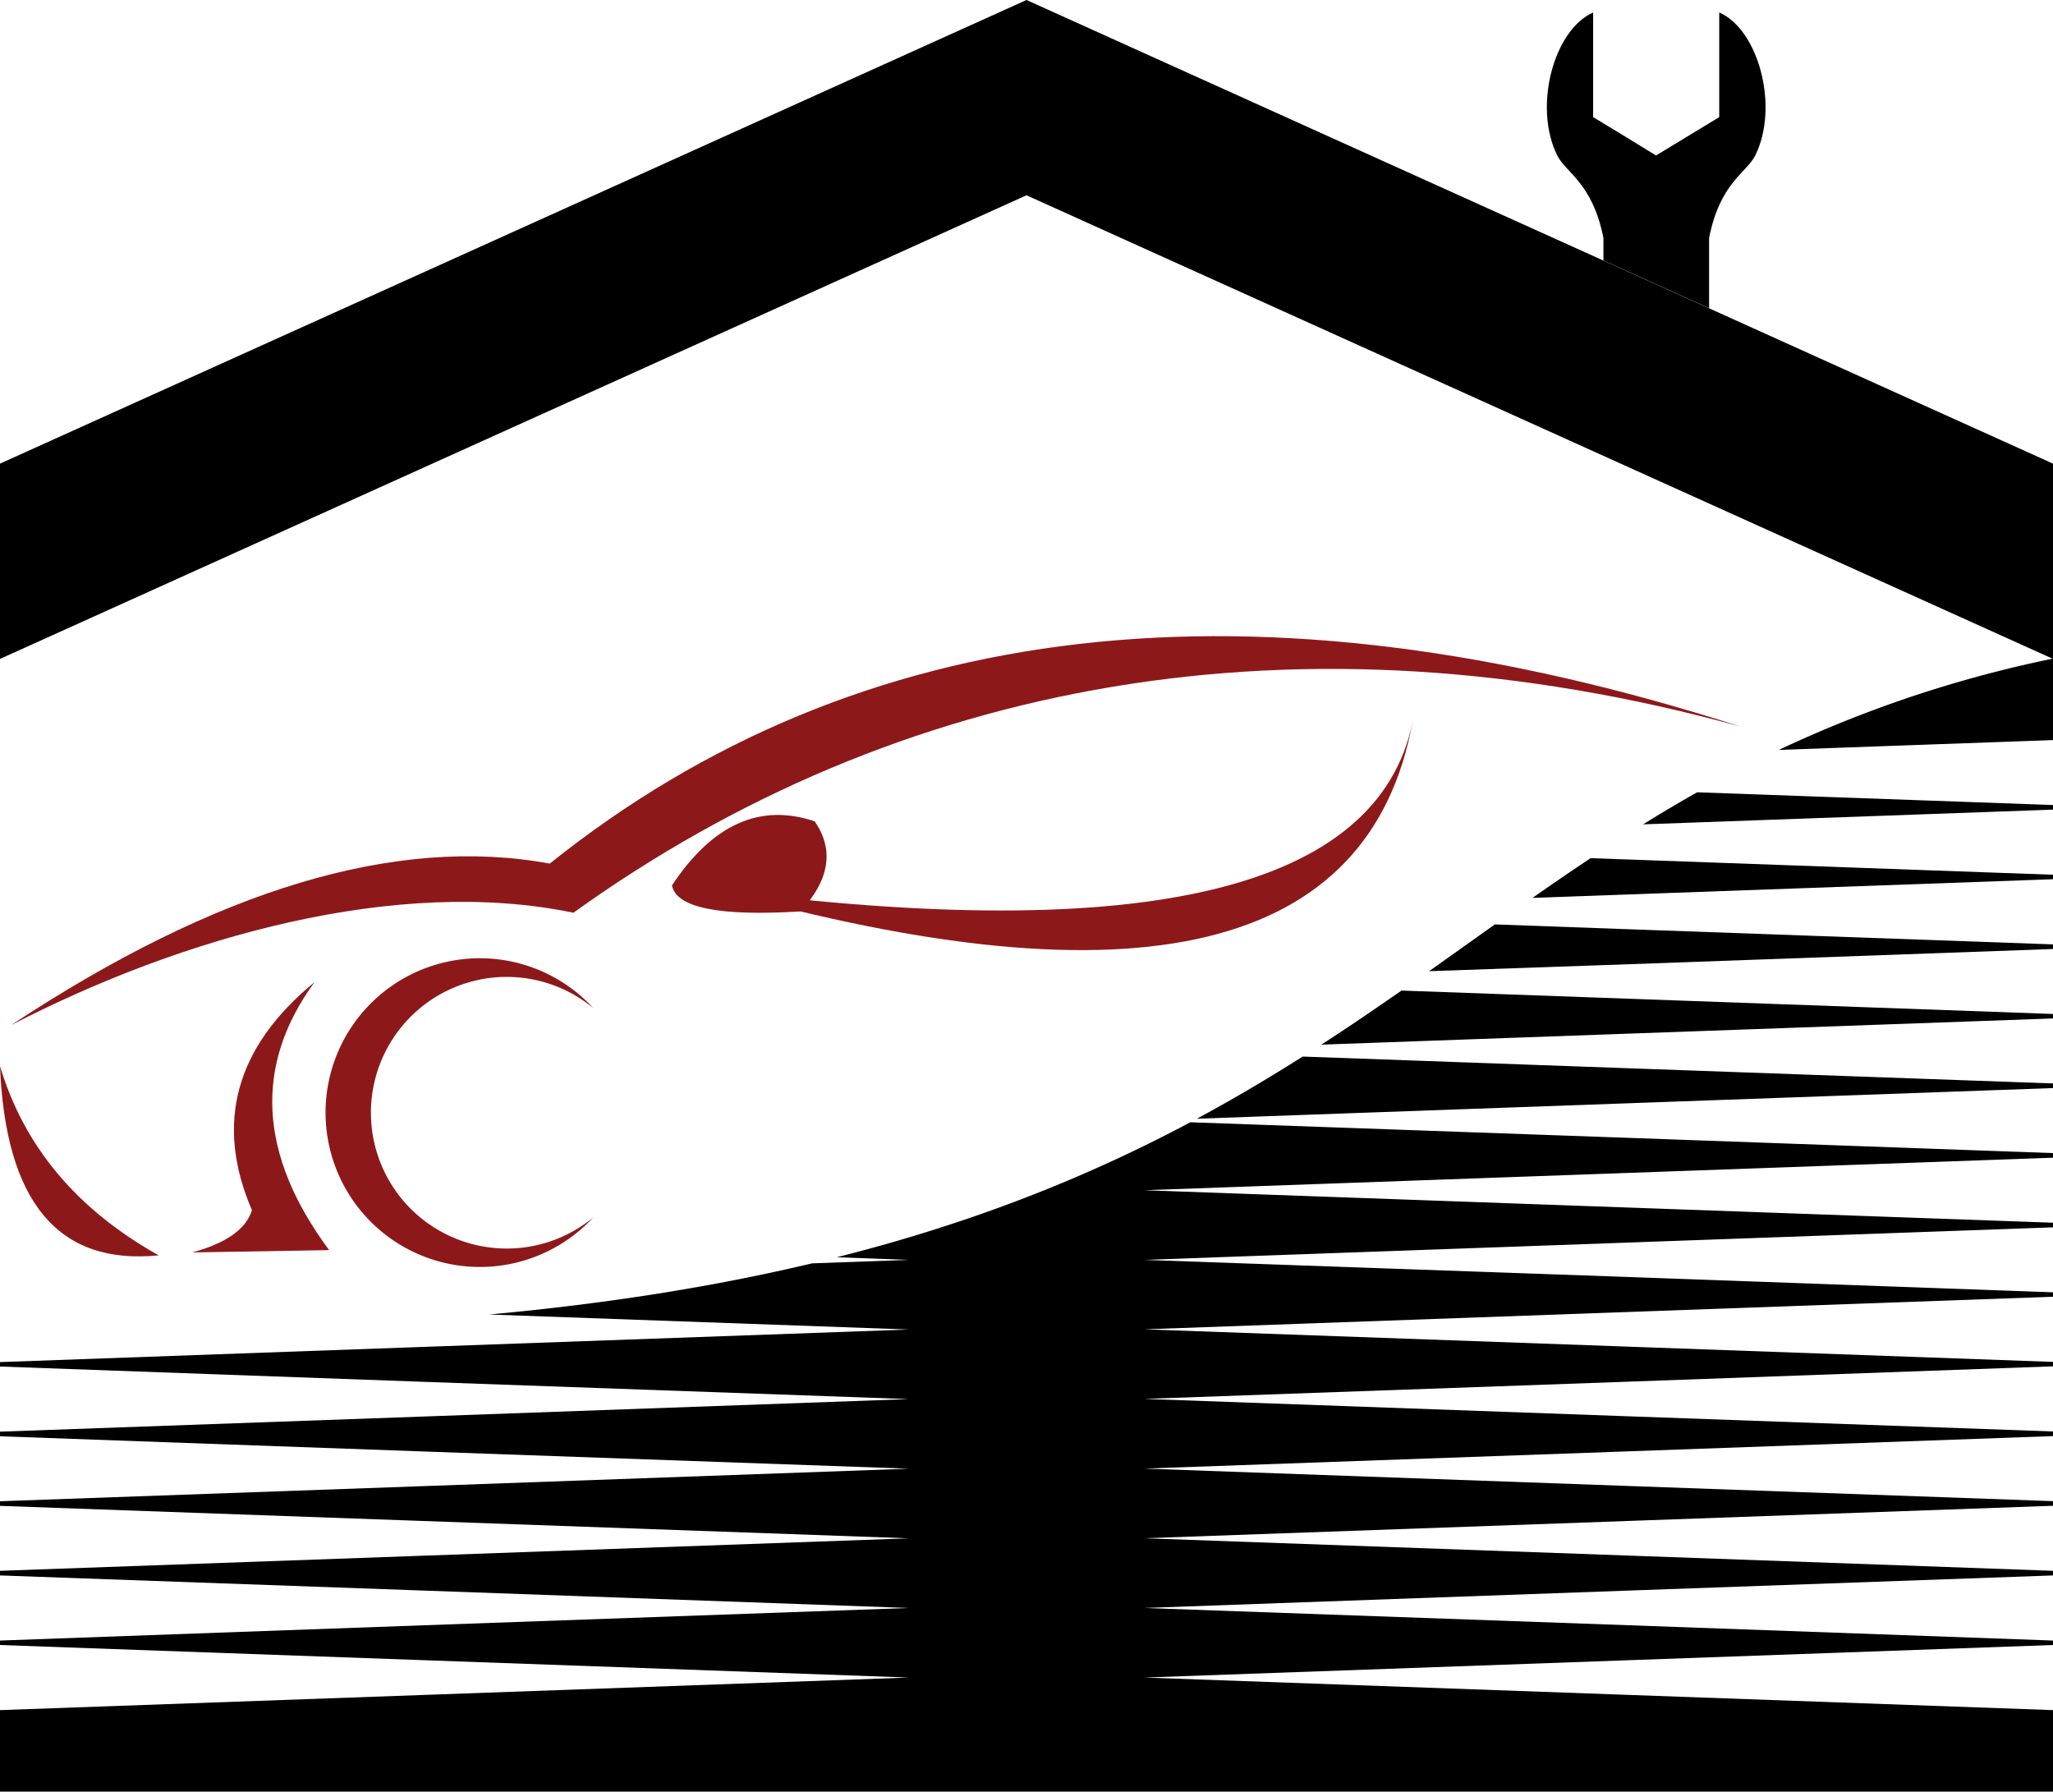
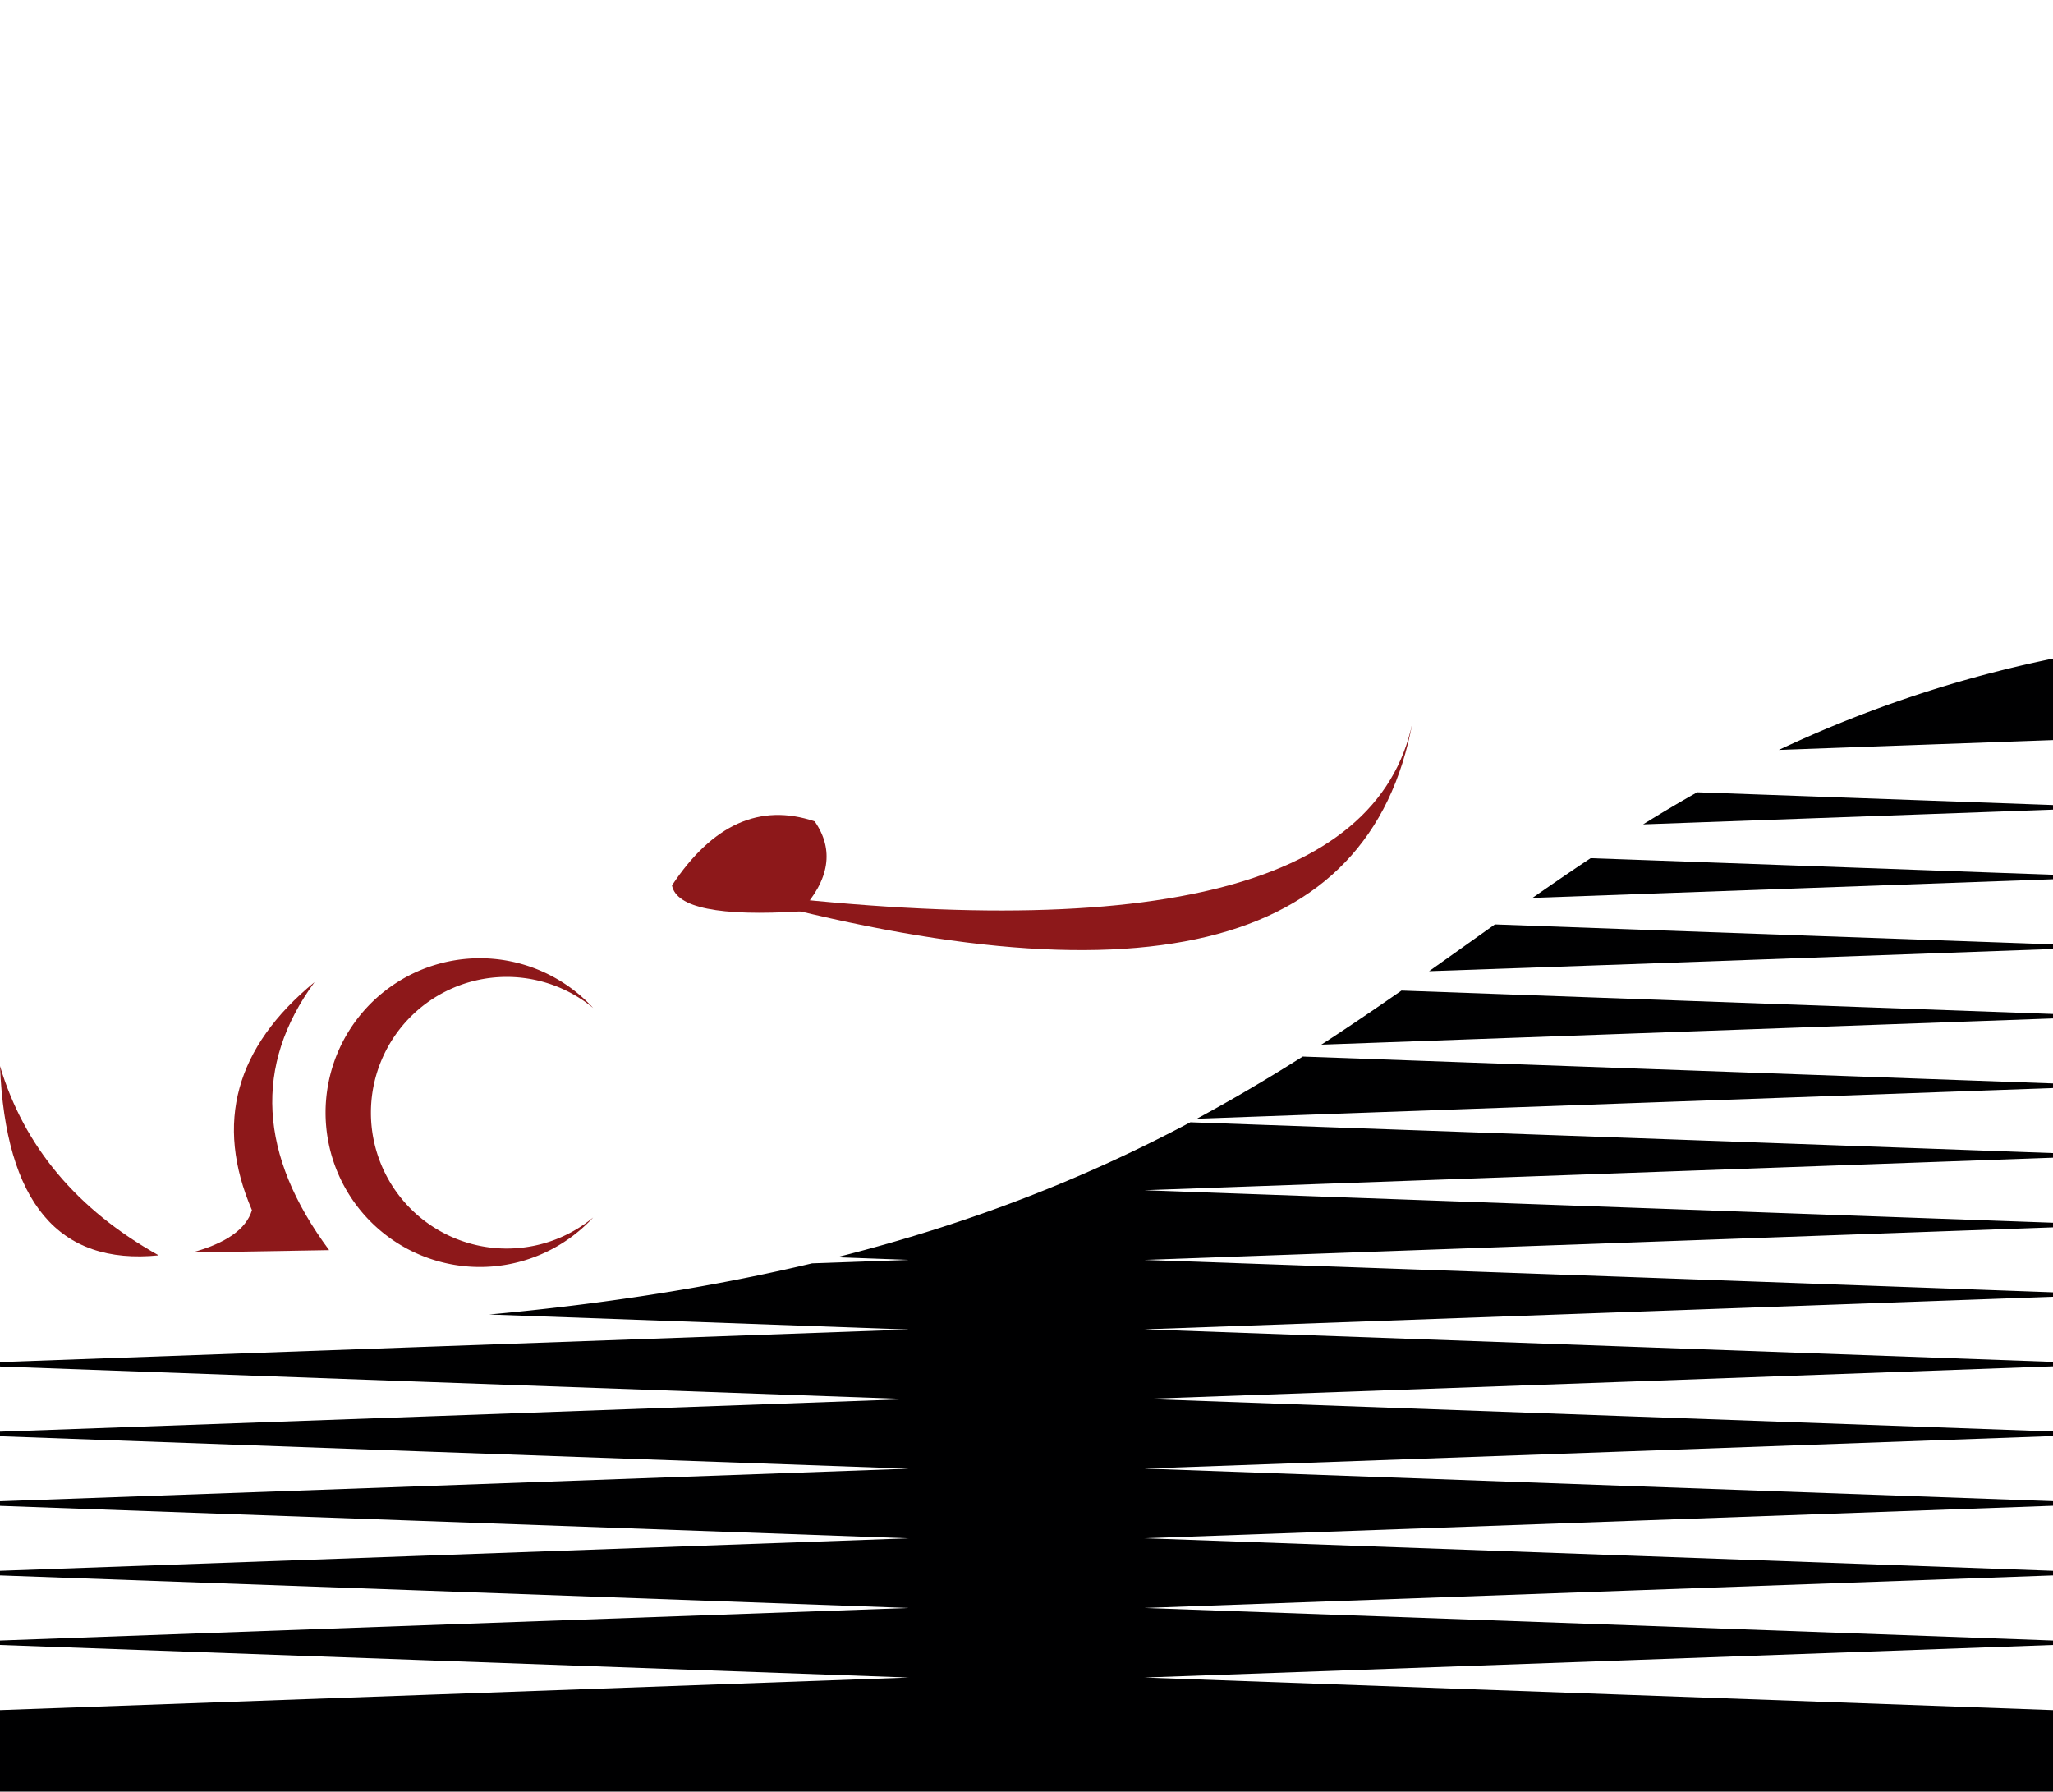
<svg xmlns="http://www.w3.org/2000/svg" viewBox="0 0 890.11 776.73">
  <defs>
    <style>.cls-1{fill:#000001;}.cls-1,.cls-2{fill-rule:evenodd;}.cls-2{fill:#8d181a;}</style>
  </defs>
  <g id="Слой_2" data-name="Слой 2">
    <g id="Layer_1" data-name="Layer 1">
      <path class="cls-1" d="M890.11,285.52a526,526,0,0,0-118.86,39.59l118.86-4.26V285.52Zm-154.33,58c-8,4.49-15.73,9.11-23.38,13.86L890.11,351v-2l-154.33-5.52Zm-46.14,28.53c-8.51,5.64-16.87,11.39-25.21,17.21l42.39-1.52,183.29-6.57v-1.94l-183.29-6.58-17.18-.6Zm-41.46,28.68c-9.5,6.73-19,13.53-28.58,20.31L706.82,418l183.29-6.58v-2l-183.29-6.54-58.64-2.12Zm-40.56,28.72c-11.3,7.86-22.8,15.72-34.74,23.44l133.94-4.8,183.29-6.56v-1.94L706.82,433l-99.2-3.56Zm-42.87,28.64c-14.53,9.2-29.72,18.22-45.84,26.91l187.91-6.73,183.29-6.56v-2l-183.29-6.56-142.07-5.1Zm-48.66,28.45c-42.52,22.62-91.8,43-153.29,58.52L394,546.2l-41.9,1.5c-40.85,9.71-87,17.32-140,22.18L394,576.39l-210.66,7.54L0,590.51v1.92l183.33,6.62L394,606.55l-210.66,7.57L0,620.67v2l183.33,6.58L394,636.72l-210.66,7.57L0,650.84v2l183.33,6.55L394,666.91l-210.66,7.54L0,681v2l183.33,6.55L394,697.11l-210.66,7.51L0,711.23v1.93l183.33,6.57L394,727.27l-210.66,7.55L0,741.39v35.34H890.11V741.39l-183.29-6.57-210.66-7.55,210.66-7.54,183.29-6.57v-1.93l-183.29-6.61-210.66-7.51,210.66-7.57L890.11,683v-2l-183.29-6.58-210.66-7.54,210.66-7.53,183.29-6.55v-2l-183.29-6.55-210.66-7.57,210.66-7.51,183.29-6.58v-2l-183.29-6.55-210.66-7.57,210.66-7.5,183.29-6.62v-1.92l-183.29-6.58-210.66-7.54,210.66-7.55,183.29-6.57v-1.93l-183.29-6.61L496.16,546.2l210.66-7.54,183.29-6.57v-2l-183.29-6.55L496.16,516l210.66-7.54,183.29-6.56v-2l-183.29-6.58Z" />
-       <path class="cls-2" d="M248.61,395.7C172.23,379.82,78.92,406.08,4.75,444.47Q138.58,356,238.35,374.4q201-160.81,516.44-59.35C563.13,262.16,389,294.84,248.61,395.7Z" />
      <path class="cls-2" d="M612.41,313.16q-27.64,149.55-301.17,72.61Q589.8,421.77,612.41,313.16Z" />
-       <path class="cls-2" d="M0,462.16q15.6,52.3,68.8,82.07Q3.61,550.82,0,462.16Z" />
+       <path class="cls-2" d="M0,462.16q15.6,52.3,68.8,82.07Q3.61,550.82,0,462.16" />
      <path class="cls-2" d="M109.23,524.65q-3.74,12.27-25.9,18.32l59.37-1q-45.93-62-6.34-116.18Q84.91,468.11,109.23,524.65Z" />
      <path class="cls-2" d="M208,415.43A66.79,66.79,0,0,1,257.19,437a58.88,58.88,0,1,0,0,90.8A66.92,66.92,0,1,1,208,415.43Z" />
      <path class="cls-2" d="M347.09,395.12q-52.89,3.28-55.75-11.27,26.36-39.75,61.88-27.77Q366,374.54,347.09,395.12Z" />
-       <path class="cls-1" d="M0,285.66l445.05-201L889.91,285.56a.65.65,0,0,0,.2,0V201L445.05,0,0,201Z" />
-       <path class="cls-1" d="M741,103.22V133.6l-45.8-20.67v-9.71c-4.75-24-16.22-28.2-20-35.78-10.57-21.13-1.55-54.53,15.53-62V50.77c4.55,2.78,9.1,5.55,13.71,8.32L718,67.41c4.6-2.78,9.15-5.55,13.7-8.32s9.16-5.54,13.7-8.32V5.39C762.5,12.91,771.48,46.31,761,67.44,757.16,75,745.7,79.22,741,103.22Z" />
    </g>
  </g>
</svg>